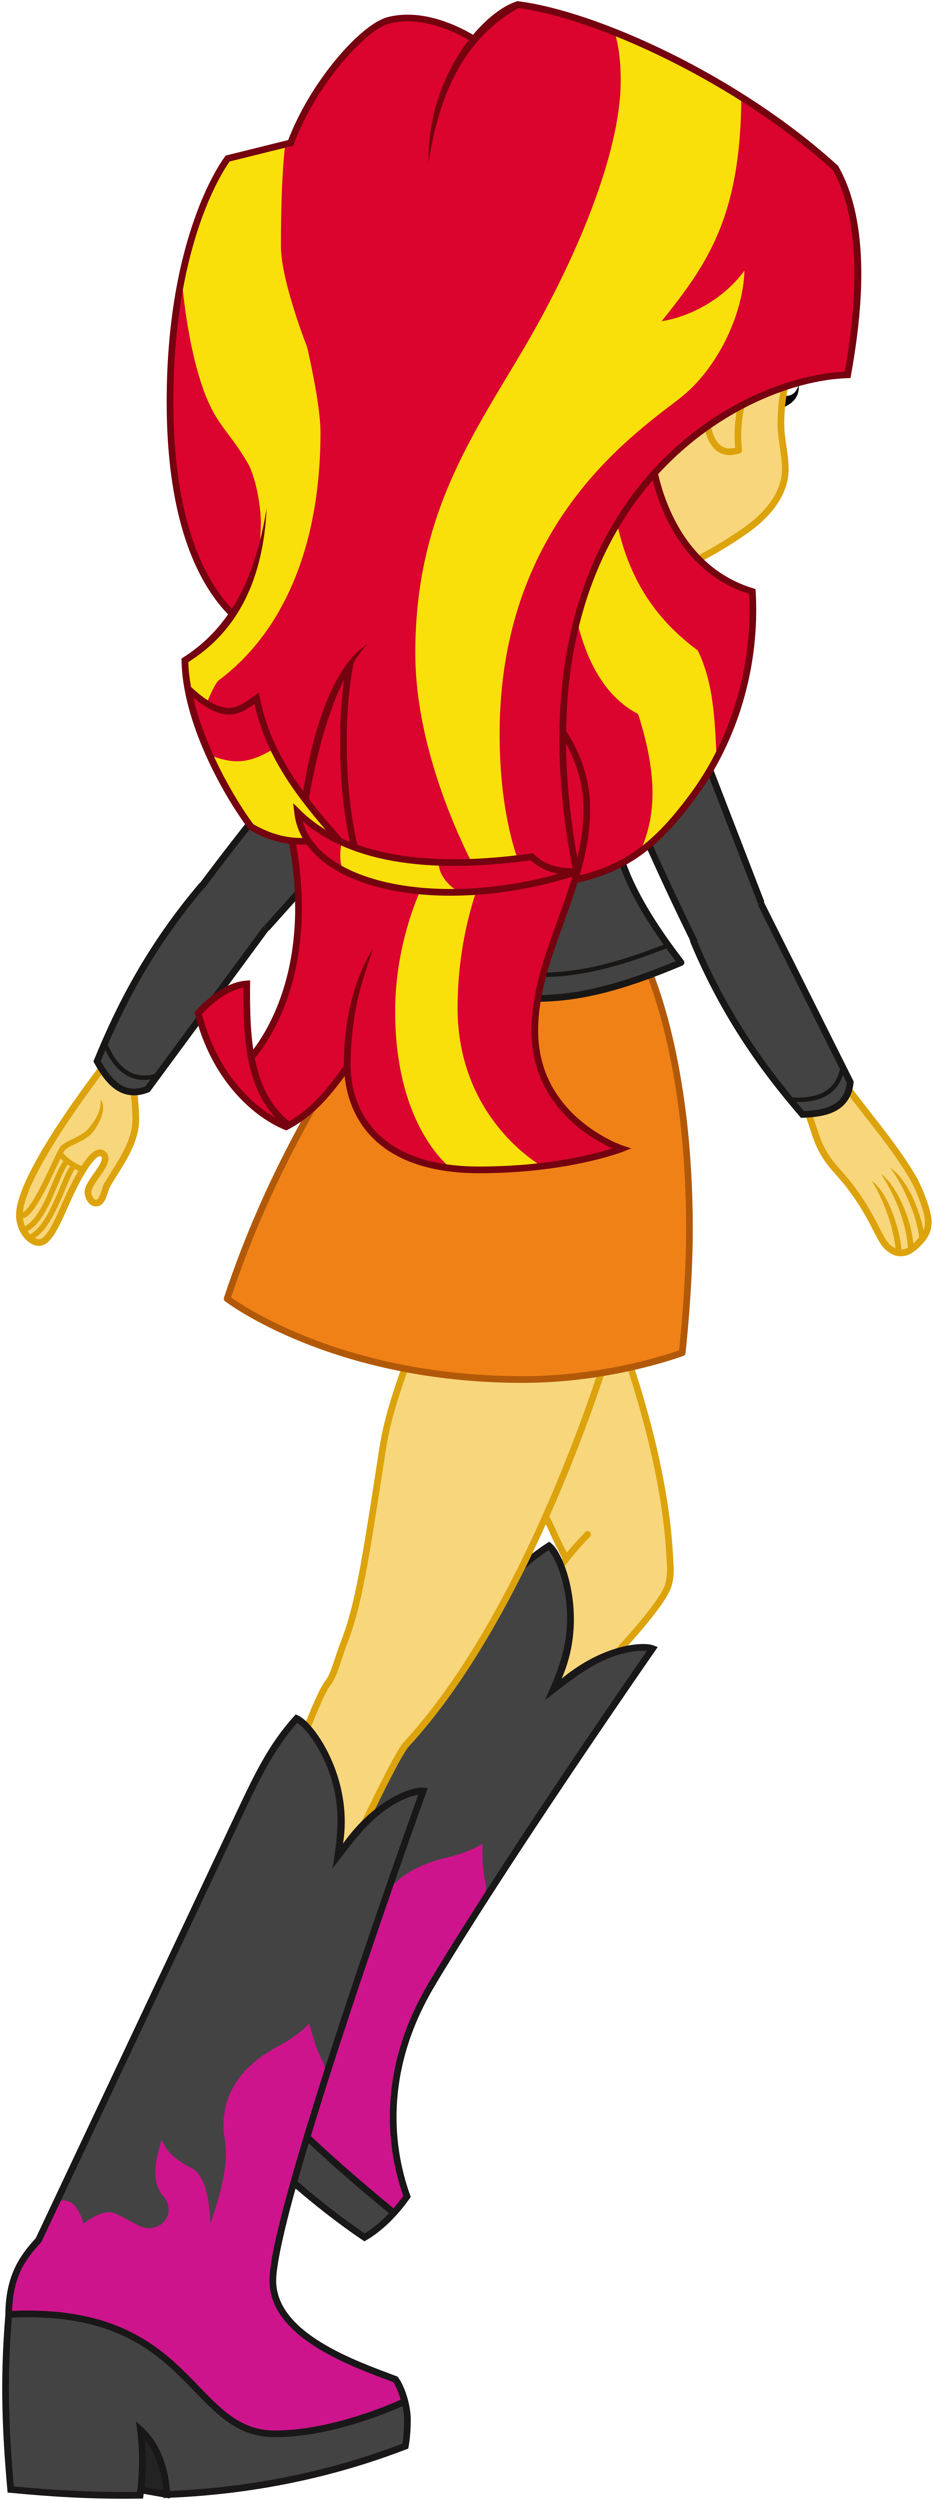
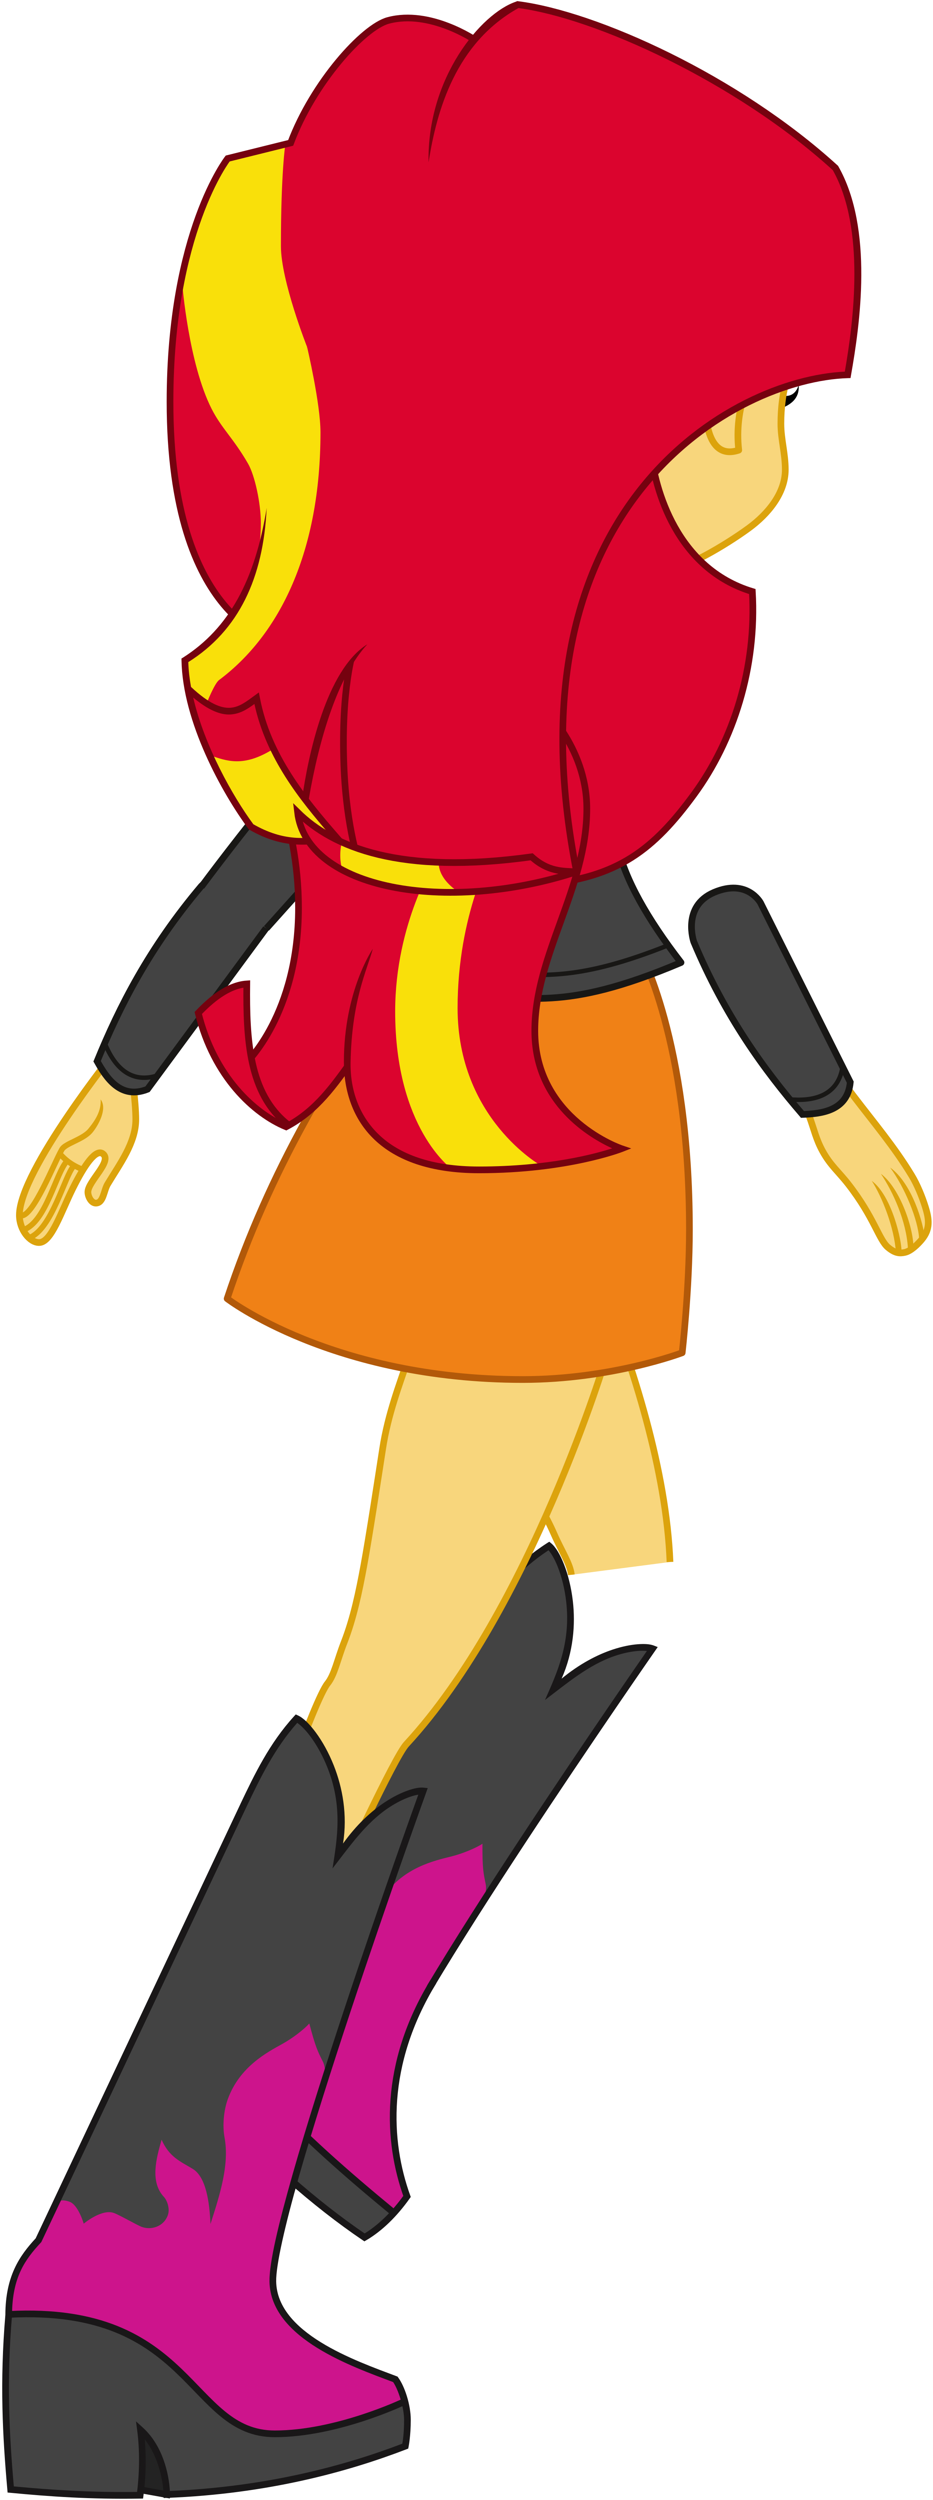
<svg xmlns="http://www.w3.org/2000/svg" xmlns:ns1="http://www.inkscape.org/namespaces/inkscape" xmlns:ns2="http://sodipodi.sourceforge.net/DTD/sodipodi-0.dtd" xmlns:ns3="http://www.openswatchbook.org/uri/2009/osb" xmlns:xlink="http://www.w3.org/1999/xlink" width="837.051" height="2240.844" id="svg3162" version="1.1" ns1:version="0.48.3.1 r9886" ns2:docname="sunsetleaving.svg" ns1:export-filename="/home/nano/sunset/compactmirror/sunsetleaving.png" ns1:export-xdpi="537.59998" ns1:export-ydpi="537.59998">
  <title id="title3692">Don't look back, a new day is breaking!</title>
  <defs id="defs3164">
    <linearGradient id="linearGradient4218" ns3:paint="solid">
      <stop style="stop-color:#cd148c;stop-opacity:1;" offset="0" id="stop4220" />
    </linearGradient>
    <linearGradient id="linearGradient4137" ns3:paint="solid">
      <stop style="stop-color:#232323;stop-opacity:1;" offset="0" id="stop4139" />
    </linearGradient>
    <linearGradient id="linearGradient4131" ns3:paint="solid" gradientTransform="matrix(0.5,0.866,-0.866,0.5,2996.999,864.616)">
      <stop style="stop-color:#191718;stop-opacity:1;" offset="0" id="stop4133" />
    </linearGradient>
    <linearGradient id="linearGradient3965" ns3:paint="solid">
      <stop style="stop-color:#f08116;stop-opacity:1;" offset="0" id="stop3967" />
    </linearGradient>
    <linearGradient id="linearGradient3959" ns3:paint="solid">
      <stop style="stop-color:#b25909;stop-opacity:1;" offset="0" id="stop3961" />
    </linearGradient>
    <linearGradient id="linearGradient4313" ns3:paint="solid">
      <stop style="stop-color:#bae0f7;stop-opacity:1;" offset="0" id="stop4315" />
    </linearGradient>
    <linearGradient id="linearGradient4222" ns3:paint="solid">
      <stop style="stop-color:#000000;stop-opacity:1;" offset="0" id="stop4224" />
    </linearGradient>
    <linearGradient id="linearGradient4129" ns3:paint="solid">
      <stop style="stop-color:#9effda;stop-opacity:1;" offset="0" id="stop4131" />
    </linearGradient>
    <linearGradient id="linearGradient4121" ns3:paint="solid">
      <stop style="stop-color:#daffee;stop-opacity:1;" offset="0" id="stop4123" />
    </linearGradient>
    <linearGradient id="linearGradient4164" ns3:paint="solid">
      <stop style="stop-color:#f8c478;stop-opacity:1;" offset="0" id="stop4166" />
    </linearGradient>
    <linearGradient id="linearGradient3960" ns3:paint="solid">
      <stop style="stop-color:#c42e9a;stop-opacity:1;" offset="0" id="stop3962" />
    </linearGradient>
    <linearGradient id="linearGradient3944" ns3:paint="solid" gradientTransform="matrix(0.5,-0.866,0.866,0.5,-27.133,504.465)">
      <stop style="stop-color:#f8d67c;stop-opacity:1;" offset="0" id="stop3946" />
    </linearGradient>
    <linearGradient id="linearGradient3938" ns3:paint="solid" gradientTransform="matrix(0.5,0.866,-0.866,0.5,450.446,-228.734)">
      <stop style="stop-color:#dca30c;stop-opacity:1;" offset="0" id="stop3940" />
    </linearGradient>
    <linearGradient id="linearGradient3896" ns3:paint="solid">
      <stop style="stop-color:#760b5d;stop-opacity:1;" offset="0" id="stop3898" />
    </linearGradient>
    <linearGradient id="linearGradient4524" ns3:paint="solid">
      <stop style="stop-color:#ffffff;stop-opacity:1;" offset="0" id="stop4526" />
    </linearGradient>
    <linearGradient id="linearGradient4518" ns3:paint="solid" gradientTransform="matrix(0.342,0.94,0.94,-0.342,214.863,-657.209)">
      <stop style="stop-color:#181715;stop-opacity:1;" offset="0" id="stop4520" />
    </linearGradient>
    <linearGradient id="linearGradient4505" ns3:paint="solid">
      <stop style="stop-color:#f9e00a;stop-opacity:1;" offset="0" id="stop4507" />
    </linearGradient>
    <linearGradient id="linearGradient4481" ns3:paint="solid">
      <stop style="stop-color:#db042e;stop-opacity:1;" offset="0" id="stop4483" />
    </linearGradient>
    <linearGradient id="linearGradient4473" ns3:paint="solid">
      <stop style="stop-color:#75020f;stop-opacity:1;" offset="0" id="stop4475" />
    </linearGradient>
    <linearGradient gradientTransform="matrix(0.766,0.643,0.643,-0.766,746.034,882.109)" id="linearGradient4524-1" ns3:paint="solid">
      <stop style="stop-color:#434343;stop-opacity:1;" offset="0" id="stop4526-2" />
    </linearGradient>
    <linearGradient id="linearGradient4524-5" ns3:paint="solid">
      <stop style="stop-color:#9fbad7;stop-opacity:1;" offset="0" id="stop4526-6" />
    </linearGradient>
    <linearGradient id="linearGradient4518-0" ns3:paint="solid">
      <stop style="stop-color:#f5fdff;stop-opacity:1;" offset="0" id="stop4520-2" />
    </linearGradient>
    <linearGradient gradientTransform="translate(0,2.6127005e-6)" id="linearGradient4524-1-7" ns3:paint="gradient">
      <stop id="stop4137" offset="0" style="stop-color:#199579;stop-opacity:1;" />
      <stop id="stop4135" offset="1" style="stop-color:#9dffd8;stop-opacity:1;" />
    </linearGradient>
    <linearGradient ns1:collect="always" xlink:href="#linearGradient3959" id="linearGradient3963" x1="186.25" y1="895.958" x2="607" y2="895.958" gradientUnits="userSpaceOnUse" />
    <linearGradient ns1:collect="always" xlink:href="#linearGradient3965" id="linearGradient3969" x1="186.25" y1="895.958" x2="607" y2="895.958" gradientUnits="userSpaceOnUse" />
    <linearGradient ns1:collect="always" xlink:href="#linearGradient4131" id="linearGradient4135" x1="29" y1="2043.455" x2="144.5" y2="2043.455" gradientUnits="userSpaceOnUse" />
    <linearGradient ns1:collect="always" xlink:href="#linearGradient4137" id="linearGradient4141" x1="29" y1="2043.455" x2="144.5" y2="2043.455" gradientUnits="userSpaceOnUse" />
    <linearGradient ns1:collect="always" xlink:href="#linearGradient4218" id="linearGradient4223" x1="-6.5" y1="1849.589" x2="347.189" y2="1849.589" gradientUnits="userSpaceOnUse" />
    <linearGradient ns1:collect="always" xlink:href="#linearGradient4218" id="linearGradient4377" gradientUnits="userSpaceOnUse" gradientTransform="matrix(0.966,0.259,-0.259,0.966,595.347,-172.425)" x1="-6.5" y1="1849.589" x2="347.189" y2="1849.589" />
  </defs>
  <ns2:namedview id="base" pagecolor="#ffffff" bordercolor="#666666" borderopacity="1.0" ns1:pageopacity="0.0" ns1:pageshadow="2" ns1:zoom="0.1767767" ns1:cx="1721.4717" ns1:cy="761.97529" ns1:document-units="px" ns1:current-layer="layer2" showgrid="false" ns1:window-width="1920" ns1:window-height="990" ns1:window-x="0" ns1:window-y="29" ns1:window-maximized="1" ns1:object-paths="false" showguides="true" ns1:guide-bbox="true" ns1:object-nodes="false" fit-margin-top="1" fit-margin-left="2" fit-margin-right="1" fit-margin-bottom="1" ns1:snap-nodes="true" />
  <g ns1:groupmode="layer" id="layer2" ns1:label="twilight trace" style="display:none" ns2:insensitive="true" transform="translate(14.528,148.375)">
    <image y="-1493.301" x="-4332.097" id="image4025" xlink:href="" height="4097.205" width="7283.923" transform="scale(-1,1)" />
  </g>
  <g ns1:groupmode="layer" id="layer9" ns1:label="sunset trace" style="display:none" transform="translate(8.237,83.368)" ns2:insensitive="true">
    <image y="98.715" x="-165.709" id="image3883" xlink:href="" height="1080" width="1920" />
  </g>
  <g ns1:groupmode="layer" id="layer10" ns1:label="legs" style="display:inline" transform="translate(14.528,148.375)" ns2:insensitive="true">
    <g style="display:inline" id="g4394">
      <g id="g4382">
        <path ns2:nodetypes="cssssccc" ns1:connector-curvature="0" id="path4039" d="m 498.068,1263.25 c -1.083,-9.968 -8.831,-21.238 -15.5,-36.5 -9.321,-21.331 -22.802,-41.825 -36,-61 -15.16,-22.026 -46.711,-64.921 -62.5,-86.5 -18.457,-25.227 -30.082,-51.602 -40.093,-71.67 -10.521,-21.092 -15.907,-40.33 -15.907,-40.33 l 139.5,-88.5 c 0,0 112.503,208.905 119,373" style="fill:url(#linearGradient3944);stroke:url(#linearGradient3938);stroke-width:6;stroke-linecap:butt;stroke-linejoin:miter;stroke-miterlimit:4;stroke-opacity:1;stroke-dasharray:none;display:inline" />
-         <path style="fill:url(#linearGradient3944);stroke:url(#linearGradient3938);stroke-width:6;stroke-linecap:round;stroke-linejoin:miter;stroke-miterlimit:4;stroke-opacity:1;stroke-dasharray:none;display:inline" d="m 512.652,1227.053 c -26.473,26.96 -38.967,50.694 -53.74,74.953 -1.558,44.179 14.432,65.15 42.073,70.711 0,0 73.646,-72.916 83.439,-98.288 3.845,-9.961 2.144,-22.679 2.144,-22.679" id="path4308" ns1:connector-curvature="0" ns2:nodetypes="cccsc" />
      </g>
      <g id="g4386">
        <path style="fill:url(#linearGradient4524-1);stroke:none" d="m 571.091,1329.062 c -36.368,-4.638 -60.271,17.352 -86.841,33.646 18.239,-47.265 20.006,-89.973 -6,-125 -12,6.72 -24,17.967 -36,28.25 L 148,1612.458 c 16.304,46.374 57.797,115.767 190.704,222.353 l 12.374,-14.849 c -8.349,-30.395 -22.537,-48.974 -4.243,-133.29 13.114,-37.438 33.676,-69.459 53.914,-101.715 z" id="path4337" ns1:connector-curvature="0" ns2:nodetypes="cccccccccc" />
        <path ns2:nodetypes="cscssscscsssscscccccc" ns1:connector-curvature="0" id="path4244" d="m 417.804,1561.902 c 0,0 4.84,-14.425 3.473,-21.117 -2.182,-10.678 -3.072,-14.249 -2.968,-36.458 -5.897,3.863 -17.673,8.814 -27.851,11.363 -15.021,3.763 -42.446,9.68 -60.332,35.223 -5.996,8.563 -10.82,21.259 -11.725,32.481 -1.997,24.762 -17.238,48.255 -32.271,71.637 4.308,-19.388 7.116,-41.938 -2.701,-52.028 -9.297,-9.555 -17.49,-15.759 -20.084,-32.35 -8.921,14.947 -20.012,33.636 -11.243,50.126 1.91,3.591 2.707,11.576 -0.881,16.701 -6.507,9.293 -18.292,8.977 -25.199,4.141 -3.827,-2.68 -16.207,-15.228 -21.012,-18.592 -9.551,-6.688 -28.638,2.233 -28.638,2.233 0,0 -0.278,-17.196 -7.051,-22.159 -6.713,-4.919 -11.853,-2.86 -11.853,-2.86 l -9.806,11.914 c 21.928,70.559 99.077,146.74 191.8,221.714 4.204,-3.44 9.104,-8.546 11.423,-13.399 -21.525,-73.464 -7.402,-126.744 6.437,-161.542 17.339,-33.798 40.644,-70.49 60.482,-97.028 z" style="fill:url(#linearGradient4377);fill-opacity:1;stroke:none" />
        <path ns2:nodetypes="ccccccccccscccsscsscccsscsccsccccccccc" ns1:connector-curvature="0" id="path4246" d="m 478.268,1233.588 -1.869,1.181 c -27.748,17.768 -47.713,41.08 -66.68,63.273 l -0.008,0.03 -278.384,328.744 -7.728,12.72 c 20.175,91.746 135.921,176.52 188.482,217.083 16.121,-10.375 27.387,-21.587 38.024,-35.827 -9.363,-40.74 -14.169,-68.026 -9.639,-98.109 8.03,-44.582 15.722,-63.661 33.52,-88.563 23.559,-39.343 53.585,-86.158 83.124,-131.045 59.078,-89.774 116.271,-171.921 116.271,-171.921 l 2.168,-3.14 -3.577,-1.379 c -3.334,-1.267 -8.077,-1.632 -14.315,-1.15 -6.238,0.482 -13.858,1.92 -22.434,4.762 -13.648,4.522 -29.668,12.706 -45.913,26.1 10.641,-23.892 12.509,-48.697 10.086,-69.637 -1.468,-12.686 -4.44,-23.96 -7.952,-32.866 -3.512,-8.905 -7.36,-15.417 -11.508,-18.871 z m -0.69,7.645 c 2.431,2.814 5.544,7.904 8.264,14.799 3.303,8.374 6.233,19.214 7.606,31.382 4.144,36.724 -7.864,62.966 -19.049,88.055 19.405,-14.63 38.964,-31.472 62.691,-39.511 8.122,-2.752 15.343,-4.05 21.035,-4.49 3.087,-0.238 5.639,-0.146 7.716,0.062 -3.928,5.65 -56.75,81.667 -113.738,168.265 -29.566,44.928 -59.606,91.769 -83.241,131.24 -9.661,23.99 -23.453,62.889 -28.395,91.65 -2.113,12.852 -0.389,56.906 9.639,98.109 l -11.855,14.166 C 256.828,1767.24 180.999,1703.214 147.473,1612.222 l -11.843,18.821 278.67,-329.088 c 18.46,-21.6 37.522,-43.709 63.279,-60.723 z" style="font-size:medium;font-style:normal;font-variant:normal;font-weight:normal;font-stretch:normal;text-indent:0;text-align:start;text-decoration:none;line-height:normal;letter-spacing:normal;word-spacing:normal;text-transform:none;direction:ltr;block-progression:tb;writing-mode:lr-tb;text-anchor:start;baseline-shift:baseline;color:#000000;fill:url(#linearGradient4131);fill-opacity:1;stroke:none;stroke-width:6;marker:none;visibility:visible;display:inline;overflow:visible;enable-background:accumulate;font-family:Sans;-inkscape-font-specification:Sans" />
        <path style="fill:url(#linearGradient4524-1);stroke:none" d="m 338.625,1834.708 c -7.939,10.182 -17.129,16.613 -26.375,22.875 -58.059,-40.4 -187.374,-153.668 -187.269,-218.286 l 22.627,-27.224 c 29.219,77.343 104.356,154.111 191.016,222.635 z" id="path4339" ns1:connector-curvature="0" ns2:nodetypes="ccccc" />
        <path style="fill:none;stroke:url(#linearGradient4131);stroke-width:6;stroke-linecap:butt;stroke-linejoin:miter;stroke-miterlimit:4;stroke-opacity:1;stroke-dasharray:none" d="M 338.318,1834.83 C 254.615,1765.973 177.532,1694.156 147.5,1612.208" id="path4325" ns1:connector-curvature="0" ns2:nodetypes="cc" />
        <path style="fill:none;stroke:url(#linearGradient4131);stroke-width:6;stroke-linecap:butt;stroke-linejoin:miter;stroke-miterlimit:4;stroke-opacity:1;stroke-dasharray:none" d="m 374.25,1627.958 c -45.284,74.267 -41.338,143.265 -23.614,192.528 -11.121,15.687 -24.241,28.596 -38.136,36.722 C 223.312,1796.859 122.587,1689.219 125,1639.208 l 27,-32" id="path4323" ns1:connector-curvature="0" ns2:nodetypes="ccccc" />
      </g>
    </g>
    <g id="g4361">
      <path ns2:nodetypes="csccssssscc" ns1:connector-curvature="0" id="path4035" d="m 529.623,1067.247 c 0,0 -68.166,227.27 -179.605,347.897 -10.773,11.661 -60.104,118.794 -60.104,118.794 l -64.7,-35.709 c 0,0 42.145,-122.672 54.094,-137.532 6.283,-7.814 8.773,-21.262 14.849,-36.77 8.493,-21.674 13.451,-45.698 17.678,-68.589 4.855,-26.294 12.876,-78.936 16.971,-105.359 4.786,-30.889 15.216,-57.759 22.328,-79.028 7.475,-22.354 17.27,-39.766 17.27,-39.766 z" style="fill:url(#linearGradient3944);stroke:url(#linearGradient3938);stroke-width:6;stroke-linecap:butt;stroke-linejoin:miter;stroke-miterlimit:4;stroke-opacity:1;stroke-dasharray:none" />
      <g id="g4231">
        <path style="fill:url(#linearGradient4141);fill-opacity:1;stroke:url(#linearGradient4135);stroke-width:6;stroke-linecap:butt;stroke-linejoin:miter;stroke-miterlimit:4;stroke-opacity:1;stroke-dasharray:none" d="m 135.185,2087.701 -103.185,-18.493 11.5,-70 98,21.25 z" id="path4127" ns1:connector-curvature="0" />
        <path style="fill:url(#linearGradient4524-1);stroke:none" d="m 365.107,1457.024 c 0,0 -135.904,376.729 -134.857,439.684 0.814,48.914 73.005,73.809 110,87.75 5.206,7.026 10.75,23.668 10.75,36.25 0,14.574 -1.896,23.586 -1.896,23.586 -52.819,20.333 -124.552,39.93 -213.919,43.407 -0.243,-13.356 -5.246,-41.205 -23.642,-57.893 2.42,18.397 2.249,39.096 -0.354,58.549 -43.914,0.735 -81.317,-1.857 -116.129,-5.205 -4.262,-47.975 -6.888,-96.161 -1.768,-156.518 C -6.625,1892.123 5.706,1875.122 20,1859.708 l 184,-390 c 12.575,-26.343 25.695,-53.712 47.536,-77.657 15.749,7.274 54.276,65.625 35.142,127.72 28.367,-49.177 67.64,-63.844 78.429,-62.747 z" id="path4225" ns1:connector-curvature="0" ns2:nodetypes="cscsccccccccccc" />
        <path style="fill:url(#linearGradient4223);fill-opacity:1;stroke:none" d="m 277.383,1721.183 c 0,0 0.942,-15.187 -2.111,-21.296 -4.871,-9.749 -6.655,-12.968 -12.303,-34.448 -4.697,5.258 -14.789,13.088 -23.961,18.185 -13.536,7.522 -38.495,20.336 -49.16,49.638 -3.575,9.823 -4.949,23.334 -2.919,34.409 4.48,24.434 -4.161,51.072 -12.631,77.549 -0.857,-19.842 -3.981,-42.351 -16.075,-49.556 -11.453,-6.823 -20.973,-10.695 -27.773,-26.049 -4.749,16.746 -10.625,37.67 2.114,51.328 2.774,2.974 5.611,10.48 3.471,16.36 -3.88,10.66 -15.346,13.406 -23.268,10.522 -4.39,-1.598 -19.596,-10.514 -25.108,-12.521 -10.956,-3.988 -27.084,9.569 -27.084,9.569 0,0 -4.719,-16.538 -12.546,-19.579 -7.757,-3.014 -12.189,0.305 -12.189,0.305 L 19.25,1860.208 c -21.376,19.591 -24.836,42.439 -25.75,65.75 34.694,-1.603 69.387,0.727 104.081,15.98 50.49,23.545 59.397,60.458 114.551,89.095 42.704,9.222 88.63,-6.531 135.057,-26.163 0.269,-8.597 -3.408,-15.52 -7.17,-20.484 -92.728,-36.457 -105.44,-57.077 -110.209,-89.825 9.079,-58.401 26.757,-119.836 47.573,-173.379 z" id="path4211" ns1:connector-curvature="0" ns2:nodetypes="cscssscscsssscsccccccccc" />
        <path style="font-size:medium;font-style:normal;font-variant:normal;font-weight:normal;font-stretch:normal;text-indent:0;text-align:start;text-decoration:none;line-height:normal;letter-spacing:normal;word-spacing:normal;text-transform:none;direction:ltr;block-progression:tb;writing-mode:lr-tb;text-anchor:start;baseline-shift:baseline;color:#000000;fill:url(#linearGradient4131);fill-opacity:1;stroke:none;stroke-width:6;marker:none;visibility:visible;display:inline;overflow:visible;enable-background:accumulate;font-family:Sans;-inkscape-font-specification:Sans" d="m 250.812,1388.406 -1.5,1.625 c -22.204,24.344 -35.455,52.029 -48.031,78.375 l 0,0.031 -183.812,389.594 c -14.319,15.507 -27.104,33.649 -27.188,68.594 -5.11,60.457 -2.481,108.806 1.781,156.781 l 0.219,2.5 2.5,0.219 c 34.868,3.353 72.408,5.956 116.469,5.219 l 2.562,-0.031 0.344,-2.562 c 2.23,-16.665 2.613,-34.115 1.219,-50.438 12.682,15.959 16.61,38.312 16.812,49.438 l 0.062,3.062 3.062,-0.125 c 89.742,-3.491 161.809,-23.166 214.875,-43.594 l 1.531,-0.594 0.312,-1.594 c 0,0 1.969,-9.354 1.969,-24.187 0,-13.463 -5.396,-30.003 -11.344,-38.031 l -0.531,-0.719 -0.812,-0.313 c -18.549,-6.99 -45.676,-16.659 -68.062,-30.5 -22.387,-13.841 -39.617,-31.51 -40,-54.5 -0.243,-14.61 7.927,-50.275 20.5,-94.375 12.573,-44.1 29.46,-97.091 46.375,-148.094 33.83,-102.006 67.812,-196.156 67.812,-196.156 l 1.281,-3.594 -3.812,-0.406 c -3.549,-0.361 -8.225,0.514 -14.125,2.594 -5.9,2.08 -12.889,5.442 -20.438,10.406 -12.012,7.901 -25.368,19.952 -37.594,37.094 4.095,-25.832 -0.521,-50.275 -8.281,-69.875 -4.701,-11.874 -10.49,-21.995 -16.188,-29.688 -5.698,-7.693 -11.099,-12.987 -16,-15.25 z m 1.312,7.563 c 3.077,2.089 7.401,6.2 11.812,12.156 5.358,7.234 10.993,16.946 15.469,28.344 13.507,34.4 8.701,62.856 4.391,89.984 14.957,-19.154 29.491,-40.484 50.328,-54.391 7.133,-4.76 13.772,-7.883 19.156,-9.781 2.92,-1.029 5.409,-1.601 7.469,-1.937 -2.332,6.474 -33.68,93.572 -66.312,191.969 -16.93,51.049 -33.823,104.069 -46.438,148.312 -12.614,44.243 -21.031,79.258 -20.75,96.125 0.431,25.924 19.683,45.18 42.844,59.5 22.783,14.086 49.662,23.697 68.094,30.625 4.408,6.385 9.812,22.434 9.812,33.844 0,12.45 -1.233,19.459 -1.594,21.375 -51.85,19.804 -121.751,38.678 -208.531,42.406 -0.815,-14.736 -6.081,-40.367 -24.312,-56.906 l -6.062,-5.5 1.062,8.094 c 2.273,17.277 2.153,36.724 -0.094,55.156 -41.549,0.568 -77.279,-1.812 -110.594,-4.969 -4.125,-47.083 -6.607,-94.403 -1.594,-153.5 l 0,-0.125 0,-0.094 c 0.081,-33.799 11.775,-49.669 25.906,-64.906 l 0.312,-0.344 0.219,-0.406 184,-390 c 12.24,-25.642 24.931,-51.932 45.406,-75.031 z" id="path4043" ns1:connector-curvature="0" ns2:nodetypes="cccccccccccccccccccscccsssscccsscsscccsscsccsssscscccccccccccccccc" />
        <path style="fill:none;stroke:url(#linearGradient4131);stroke-width:6;stroke-linecap:butt;stroke-linejoin:miter;stroke-miterlimit:4;stroke-opacity:1;stroke-dasharray:none" d="m -6.364,1926.21 c 165,-8.5 160.866,107.066 238.381,107.066 55.565,0 115.173,-28.406 115.173,-28.406" id="path4129" ns1:connector-curvature="0" ns2:nodetypes="csc" />
      </g>
    </g>
  </g>
  <g ns1:groupmode="layer" id="layer7" ns1:label="body" style="display:inline" transform="translate(14.528,148.375)" ns2:insensitive="true">
    <g id="g3940">
      <path ns2:nodetypes="cccc" ns1:connector-curvature="0" id="path3938" d="m 687.838,205.991 c 4.977,1.729 11.87,-0.655 14.142,-9.369 1.123,12.844 -7.971,17.784 -15.026,20.86 z" style="fill:url(#linearGradient4222);stroke:none" />
      <path ns2:nodetypes="cccccc" ns1:connector-curvature="0" id="path3934" d="m 693.5,186.708 -135.593,0 0,175.554 27.093,-0.054 c 46.297,-12.139 100.876,-51.691 106.55,-87.981 -2.561,-27.483 -12.061,-51.314 1.95,-87.519 z" style="fill:url(#linearGradient3944);stroke:none" />
      <path ns2:nodetypes="csssc" ns1:connector-curvature="0" id="path3932" d="m 693.5,186.708 c 0,0 -7.439,14.566 -7.439,44.707 0,14.146 3.939,26.373 3.939,41.293 0,21.095 -15.657,39.773 -32.646,52.232 -21.579,15.824 -58.565,37.268 -72.354,37.268" style="fill:none;stroke:url(#linearGradient3938);stroke-width:6;stroke-linecap:butt;stroke-linejoin:miter;stroke-miterlimit:4;stroke-opacity:1;stroke-dasharray:none" />
      <path ns2:nodetypes="ccc" ns1:connector-curvature="0" id="path3936" d="m 653.367,205.814 c -4.546,12.411 -7.294,30.491 -5.127,49.321 -30.936,10.43 -29.698,-38.361 -29.698,-38.361" style="fill:none;stroke:url(#linearGradient3938);stroke-width:6;stroke-linecap:butt;stroke-linejoin:round;stroke-miterlimit:4;stroke-opacity:1;stroke-dasharray:none" />
    </g>
    <path style="fill:url(#linearGradient3969);fill-opacity:1;stroke:url(#linearGradient3963);stroke-width:6;stroke-linecap:butt;stroke-linejoin:round;stroke-miterlimit:4;stroke-opacity:1;stroke-dasharray:none" d="m 559.25,703.708 c 0,0 44.75,79.818 44.75,250 0,53.883 -6.5,110.5 -6.5,110.5 0,0 -63.167,24 -143,24 -171.046,0 -265.25,-72.5 -265.25,-72.5 38.035,-114.672 95.022,-209.673 158.25,-296.5 z" id="path3957" ns1:connector-curvature="0" ns2:nodetypes="cscsccc" />
    <g id="g3952">
      <path ns2:nodetypes="ccccc" ns1:connector-curvature="0" id="path3950" d="m 539.522,610.103 c 10.183,38.063 31.75,71.856 56.922,104.298 -68.87,31.631 -132.286,38.416 -192.687,31.466 L 417.9,634.144 z" style="fill:url(#linearGradient4524-1);stroke:none" />
      <path ns2:nodetypes="ccc" ns1:connector-curvature="0" id="path3946" d="m 539.522,610.103 c 6.835,29.91 26.521,64.962 56.922,104.298 -109.157,46.227 -136.627,28.06 -192.687,31.466" style="fill:none;stroke:url(#linearGradient4518);stroke-width:6;stroke-linecap:butt;stroke-linejoin:round;stroke-miterlimit:4;stroke-opacity:1;stroke-dasharray:none" />
      <path ns2:nodetypes="cc" ns1:connector-curvature="0" id="path3948" d="M 585.131,698.845 C 505.415,730.767 472.451,725.855 435.224,724.301" style="fill:none;stroke:url(#linearGradient4518);stroke-width:4;stroke-linecap:butt;stroke-linejoin:miter;stroke-miterlimit:4;stroke-opacity:1;stroke-dasharray:none" />
    </g>
  </g>
  <g ns1:groupmode="layer" id="layer14" ns1:label="arms" style="display:inline" transform="translate(14.528,148.375)" ns2:insensitive="true">
    <g id="g4115">
      <g id="g3922">
        <path style="fill:url(#linearGradient3944);stroke:url(#linearGradient3938);stroke-width:6;stroke-linecap:butt;stroke-linejoin:miter;stroke-miterlimit:4;stroke-opacity:1;stroke-dasharray:none" d="m 89.095,793.597 c 0,0 -86.224,107.598 -86.224,147.25 0,13.255 9.415,24.577 17.635,24.577 11.041,0 19.613,-27.14 30.243,-48.489 10.63,-21.348 20.843,-35.844 27.032,-31.061 8.718,6.737 -13.435,24.679 -13.435,34.295 0,4.055 3.016,9.908 7.071,9.899 6.932,-0.014 7.043,-11.025 10.607,-16.971 10.838,-18.082 25.284,-36.987 25.284,-58.069 0,-15.576 -4.071,-45.169 -4.071,-45.169 z" id="path3910" ns1:connector-curvature="0" ns2:nodetypes="csssssssscc" />
        <path style="font-size:medium;font-style:normal;font-variant:normal;font-weight:normal;font-stretch:normal;text-indent:0;text-align:start;text-decoration:none;line-height:normal;letter-spacing:normal;word-spacing:normal;text-transform:none;direction:ltr;block-progression:tb;writing-mode:lr-tb;text-anchor:start;baseline-shift:baseline;color:#000000;fill:url(#linearGradient3938);fill-opacity:1;stroke:none;stroke-width:5;marker:none;visibility:visible;display:inline;overflow:visible;enable-background:accumulate;font-family:Sans;-inkscape-font-specification:Sans" d="m 75.75,837.125 c 0.685,10.278 -4.808,18.8 -11.188,26.5 -2.721,3.284 -8.009,6.081 -13.156,8.594 -2.573,1.256 -5.096,2.443 -7.281,3.75 -2.185,1.307 -4.095,2.695 -5.281,4.75 -3.621,6.272 -9.874,20.941 -16.688,34.219 -3.407,6.639 -6.918,12.896 -10.156,17.344 -1.619,2.224 -3.182,3.981 -4.5,5.094 -1.318,1.113 -2.344,1.441 -2.781,1.438 l -0.031,5 c 2.276,0.02 4.225,-1.1 6.031,-2.625 1.807,-1.525 3.549,-3.547 5.312,-5.969 3.526,-4.843 7.13,-11.25 10.594,-18 6.927,-13.5 13.384,-28.55 16.531,-34 0.397,-0.688 1.652,-1.813 3.531,-2.938 1.879,-1.124 4.312,-2.296 6.906,-3.562 5.189,-2.533 11.062,-5.371 14.844,-9.906 4.798,-5.753 13.832,-21.173 7.312,-29.688 z" id="path3912" ns1:connector-curvature="0" ns2:nodetypes="csssssssccsssssssc" />
        <path style="fill:none;stroke:url(#linearGradient3938);stroke-width:5;stroke-linecap:butt;stroke-linejoin:miter;stroke-miterlimit:4;stroke-opacity:1;stroke-dasharray:none" d="m 6.364,954.11 c 20.549,-6.974 29.17,-51.317 39.373,-61.932" id="path3916" ns1:connector-curvature="0" ns2:nodetypes="cc" />
        <path style="fill:none;stroke:url(#linearGradient3938);stroke-width:5;stroke-linecap:butt;stroke-linejoin:miter;stroke-miterlimit:4;stroke-opacity:1;stroke-dasharray:none" d="m 11.624,961.181 c 20.452,-7.666 31.819,-55.471 39.805,-64.14" id="path3918" ns1:connector-curvature="0" ns2:nodetypes="cc" />
        <path style="fill:none;stroke:url(#linearGradient3938);stroke-width:5;stroke-linecap:butt;stroke-linejoin:miter;stroke-miterlimit:4;stroke-opacity:1;stroke-dasharray:none" d="m 39.244,885.874 c 5.356,6.262 12.563,11.413 22.627,14.849" id="path3920" ns1:connector-curvature="0" ns2:nodetypes="cc" />
      </g>
      <g id="g3929">
        <g id="g3885" transform="matrix(-0.934,0.358,-0.358,-0.934,1071.818,1034.446)">
          <path ns2:nodetypes="cccscc" ns1:connector-curvature="0" id="path3113" d="m 816.708,534.089 c 25.826,-0.266 30.783,22.549 33.234,39.598 -35.826,38.158 -79.949,78.163 -143.543,113.137 0,0 -30.533,14.345 -45.962,-13.435 -15.75,-28.357 4.95,-42.426 4.95,-42.426 z" style="fill:url(#linearGradient4524-1);stroke:url(#linearGradient4518);stroke-width:6;stroke-linecap:butt;stroke-linejoin:miter;stroke-miterlimit:4;stroke-opacity:1;stroke-dasharray:none" />
          <path ns2:nodetypes="cc" ns1:connector-curvature="0" id="path3883" d="m 804.157,542.397 c 27.156,1.658 33.395,24.504 33.588,44.724" style="fill:none;stroke:url(#linearGradient4518);stroke-width:4;stroke-linecap:butt;stroke-linejoin:miter;stroke-miterlimit:4;stroke-opacity:1;stroke-dasharray:none" />
        </g>
        <path style="fill:url(#linearGradient4524-1);stroke:url(#linearGradient4518);stroke-width:6;stroke-linecap:butt;stroke-linejoin:miter;stroke-miterlimit:4;stroke-opacity:1;stroke-dasharray:none" d="m 166.202,646.391 c 30.847,-41.609 130.425,-170.314 172.353,-197.175 0,0 24.576,-12.437 42.605,5.204 21.942,21.47 6.637,47.179 6.637,47.179 L 224.509,683.845" id="path3889" ns1:connector-curvature="0" ns2:nodetypes="ccscc" />
      </g>
    </g>
    <g id="g4148" transform="matrix(0.766,0.643,-0.643,0.766,1223.519,-66.308)">
      <path ns2:nodetypes="cssssssssscc" ns1:connector-curvature="0" id="path4128" d="m 176.25,1022.208 c 0,0 14.208,5.842 21.939,10.268 11.411,6.532 18.057,12.021 29.707,16.5 13.508,5.193 22.53,4.752 36.679,7.793 36.691,7.886 52.754,20.439 63.425,20.439 8.564,0 11.8,-2.742 14.578,-6.379 3.296,-4.314 4.129,-12.753 4.129,-18.182 0,-12.532 -6.594,-18.518 -16.543,-24.879 -7.976,-5.099 -18.266,-10.504 -27.225,-13.561 -28.337,-9.667 -56.479,-14.446 -85.689,-21.018 -9.544,-2.147 -29.75,-6.811 -29.75,-6.811 z" style="fill:url(#linearGradient3944);stroke:url(#linearGradient3938);stroke-width:6;stroke-linecap:butt;stroke-linejoin:miter;stroke-miterlimit:4;stroke-opacity:1;stroke-dasharray:none" />
      <path ns2:nodetypes="cccc" ns1:connector-curvature="0" id="path4130" d="m 278.562,1040.906 c 16.488,5.172 42.34,18.968 58,35.375 l 3.875,-3.156 c -5.921,-8.095 -39.555,-33.702 -61.875,-32.219 z" style="font-size:medium;font-style:normal;font-variant:normal;font-weight:normal;font-stretch:normal;text-indent:0;text-align:start;text-decoration:none;line-height:normal;letter-spacing:normal;word-spacing:normal;text-transform:none;direction:ltr;block-progression:tb;writing-mode:lr-tb;text-anchor:start;baseline-shift:baseline;color:#000000;fill:url(#linearGradient3938);fill-opacity:1;stroke:none;stroke-width:5;marker:none;visibility:visible;display:inline;overflow:visible;enable-background:accumulate;font-family:Sans;-inkscape-font-specification:Sans" />
      <path ns2:nodetypes="cccc" ns1:connector-curvature="0" id="path4132" d="m 280.762,1030.79 c 18.698,5.464 44.665,17.659 61.551,35.616 l 4.375,-2.406 c -10.713,-14.075 -44.318,-34.429 -65.926,-33.21 z" style="font-size:medium;font-style:normal;font-variant:normal;font-weight:normal;font-stretch:normal;text-indent:0;text-align:start;text-decoration:none;line-height:normal;letter-spacing:normal;word-spacing:normal;text-transform:none;direction:ltr;block-progression:tb;writing-mode:lr-tb;text-anchor:start;baseline-shift:baseline;color:#000000;fill:url(#linearGradient3938);fill-opacity:1;stroke:none;stroke-width:5;marker:none;visibility:visible;display:inline;overflow:visible;enable-background:accumulate;font-family:Sans;-inkscape-font-specification:Sans" />
      <path ns2:nodetypes="cccc" ns1:connector-curvature="0" id="path4134" d="m 283.522,1021.168 c 21.109,5.124 49.383,19.604 61.228,32.457 l 3.5,-3.594 c -9.444,-9.813 -40.778,-30.706 -64.728,-28.863 z" style="font-size:medium;font-style:normal;font-variant:normal;font-weight:normal;font-stretch:normal;text-indent:0;text-align:start;text-decoration:none;line-height:normal;letter-spacing:normal;word-spacing:normal;text-transform:none;direction:ltr;block-progression:tb;writing-mode:lr-tb;text-anchor:start;baseline-shift:baseline;color:#000000;fill:url(#linearGradient3938);fill-opacity:1;stroke:none;stroke-width:5;marker:none;visibility:visible;display:inline;overflow:visible;enable-background:accumulate;font-family:Sans;-inkscape-font-specification:Sans" />
    </g>
    <g id="g4154">
      <g id="g3901" transform="matrix(-0.105,0.995,-0.995,-0.105,1365.477,65.131)">
        <path ns2:nodetypes="cccscc" ns1:connector-curvature="0" id="path3903" d="m 816.708,534.089 c 25.826,-0.266 30.783,22.549 33.234,39.598 -35.826,38.158 -79.949,78.163 -143.543,113.137 0,0 -30.533,14.345 -45.962,-13.435 -15.75,-28.357 4.95,-42.426 4.95,-42.426 z" style="fill:url(#linearGradient4524-1);stroke:url(#linearGradient4518);stroke-width:6;stroke-linecap:butt;stroke-linejoin:miter;stroke-miterlimit:4;stroke-opacity:1;stroke-dasharray:none" />
        <path ns2:nodetypes="cc" ns1:connector-curvature="0" id="path3905" d="m 804.157,542.397 c 27.156,1.658 33.395,24.504 33.588,44.724" style="fill:none;stroke:url(#linearGradient4518);stroke-width:4;stroke-linecap:butt;stroke-linejoin:miter;stroke-miterlimit:4;stroke-opacity:1;stroke-dasharray:none" />
      </g>
-       <path style="fill:url(#linearGradient4524-1);stroke:url(#linearGradient4518);stroke-width:6;stroke-linecap:butt;stroke-linejoin:miter;stroke-miterlimit:4;stroke-opacity:1;stroke-dasharray:none" d="m 608.577,695.868 c -23.07,-46.375 -92.539,-193.53 -97.438,-243.083 0,0 0.076,-27.543 23.979,-35.598 29.091,-9.804 45.05,15.505 45.05,15.505 l 88.251,228.227" id="path3907" ns1:connector-curvature="0" ns2:nodetypes="ccscc" />
    </g>
  </g>
  <g ns1:groupmode="layer" id="layer4" ns1:label="side hair" style="display:inline" transform="translate(14.528,148.375)" ns2:insensitive="true">
    <g id="g3891">
      <path ns2:nodetypes="ccccc" ns1:connector-curvature="0" id="path3854" d="m 660,382.708 c -52.643,-20.533 -82.355,-63.302 -91,-126.5 l -166.5,127 70.5,261.5 c 69.195,5.441 196.478,-89.897 187,-262 z" style="fill:url(#linearGradient4481);stroke:none" />
-       <path ns2:nodetypes="ccccccc" ns1:connector-curvature="0" id="path3856" d="m 533.372,283.384 c 7.339,80.835 39.003,122.142 78.128,151.324 14.441,29.64 15.25,63.174 16.894,96.47 -13.399,35.498 -41.454,59.272 -68.557,83.807 12.006,-27.361 17.923,-61.348 -1.837,-123.277 -41.381,-21.723 -64.382,-78.118 -64.291,-178.071 z" style="fill:url(#linearGradient4505);stroke:none" />
      <path ns2:nodetypes="ccsc" ns1:connector-curvature="0" id="path3824" d="m 569.221,254.782 c 3.544,35.577 23.452,106.617 91.217,127.102 4.004,67.95 -16.868,133.515 -52.435,182.013 -35.567,48.498 -68.152,75.158 -137.07,80.5" style="fill:none;stroke:url(#linearGradient4473);stroke-width:6;stroke-linecap:butt;stroke-linejoin:miter;stroke-miterlimit:4;stroke-opacity:1;stroke-dasharray:none" />
    </g>
  </g>
  <g ns1:groupmode="layer" id="layer3" ns1:label="long hair" style="display:inline" transform="translate(14.528,148.375)" ns2:insensitive="true">
    <g id="g3882">
      <path ns2:nodetypes="cccccccc" ns1:connector-curvature="0" id="path3858" d="m 224.153,531.26 46.669,-118.087 150.614,53.74 -120.915,337.29 c -17.238,21.939 -34.066,44.861 -55.861,55.861 -25.914,-20.506 -28.598,-41.012 -34.648,-61.518 19.925,-22.095 38.283,-49.442 42.426,-124.451 0.74,-36.354 -2.904,-77.562 -28.284,-142.836 z" style="fill:url(#linearGradient4481);stroke:none" />
      <path ns2:nodetypes="csc" ns1:connector-curvature="0" id="path3817" d="m 221,527.708 c 0,0 32.293,57.053 32.293,137.525 C 253.293,760.931 206,804.708 206,804.708" style="fill:none;stroke:url(#linearGradient4473);stroke-width:6;stroke-linecap:butt;stroke-linejoin:miter;stroke-miterlimit:4;stroke-opacity:1;stroke-dasharray:none" />
      <path ns2:nodetypes="cccc" ns1:connector-curvature="0" id="path3860" d="m 241.25,858.458 c -28.957,-20.419 -36.211,-68.458 -36,-126 -15.542,6.166 -30.031,14.438 -42.25,27.25 15.335,43.187 33.393,83.773 78.25,98.75 z" style="fill:url(#linearGradient4481);stroke:none" />
      <path ns2:nodetypes="ccccc" ns1:connector-curvature="0" id="path3819" d="M 302.288,800.668 C 285.558,823.736 269.968,847.041 242.184,861.656 213.571,849.875 177.432,816.832 163.342,759.656 c 10.507,-11.004 26.222,-24.858 43.53,-26.059 -0.506,49.754 1.925,98.317 36.562,125.81" style="fill:none;stroke:url(#linearGradient4473);stroke-width:6;stroke-linecap:butt;stroke-linejoin:miter;stroke-miterlimit:4;stroke-opacity:1;stroke-dasharray:none" />
      <path ns2:nodetypes="ccccccccc" ns1:connector-curvature="0" id="path3862" d="m 467.531,484.719 c -56.808,64.457 -116.474,125.913 -147.562,217.375 -16.375,31.516 -21.095,68.027 -24.469,105.114 6.662,53.414 34.4,92.691 118,94.5 45.634,-2.465 91.085,-5.205 127.5,-21.5 -46.457,-19.546 -72.026,-54.284 -77,-104 0.707,-76.368 51.828,-126.865 49,-205 -2.826,-32.221 -16.842,-60.945 -41,-86.5 z" style="fill:url(#linearGradient4481);stroke:none" />
      <path ns2:nodetypes="csccscc" ns1:connector-curvature="0" id="path3864" d="m 427.5,615.208 c 0,0 -31.5,55.582 -31.5,140 0,99.157 74.5,141 74.5,141 -26.271,5.352 -53.068,4.921 -80,3 0,0 -50.5,-36.047 -50.5,-141 0,-79.438 36.5,-136 36.5,-136 z" style="fill:url(#linearGradient4505);stroke:none" />
      <path ns2:nodetypes="ccssscssscssscccsssc" ns1:connector-curvature="0" id="path3821" d="m 471.5,480.219 -3.969,4.5 c 0,0 41.406,36.382 41.406,91.781 0,35.193 -11.492,67.502 -23.156,99.75 -11.665,32.248 -23.5,64.447 -23.5,99.375 0,66.657 53.151,96.611 72.438,105.344 -15.19,4.914 -56.935,16.312 -119.438,16.312 -42.757,0 -71.49,-11.153 -89.562,-28.281 C 307.646,851.872 299.495,828.575 300,803.5 c 1.121,-55.653 14.695,-82.168 19.969,-101.406 0,0 -25.969,37.466 -25.969,101.406 0,26.315 8.161,51.426 27.594,69.844 19.433,18.417 49.881,29.938 93.688,29.938 79.952,0 128.875,-19.219 128.875,-19.219 l 7.625,-3 -7.75,-2.625 c 0,0 -75.75,-25.505 -75.75,-102.812 0,-33.565 11.486,-65.081 23.156,-97.344 11.67,-32.262 23.5,-65.286 23.5,-101.781 0,-58.382 -43.438,-96.281 -43.438,-96.281 z" style="font-size:medium;font-style:normal;font-variant:normal;font-weight:normal;font-stretch:normal;text-indent:0;text-align:start;text-decoration:none;line-height:normal;letter-spacing:normal;word-spacing:normal;text-transform:none;direction:ltr;block-progression:tb;writing-mode:lr-tb;text-anchor:start;baseline-shift:baseline;color:#000000;fill:url(#linearGradient4473);fill-opacity:1;stroke:none;stroke-width:6;marker:none;visibility:visible;display:inline;overflow:visible;enable-background:accumulate;font-family:Sans;-inkscape-font-specification:Sans" />
    </g>
  </g>
  <g ns1:groupmode="layer" id="layer5" ns1:label="main hair" style="display:inline" transform="translate(14.528,148.375)" ns2:insensitive="true">
    <g id="g3902">
      <path ns2:nodetypes="cccccccccccccc" ns1:connector-curvature="0" id="path3896" d="m 502,630.208 c -8.667,17.132 -129.333,15.974 -194,-4 -13.236,-54.414 -22.53,-112.084 -5.5,-191.5 l -71,-9.5 c -72.023,-26.532 -92.27,-115.586 -94,-227 2.8,-80.597 18.873,-149.731 51,-205 L 247,-20.292 c 11.532,-36.107 54.959,-105.156 99.5,-112.5 31.523,0.12 44.038,11.644 63.5,19 11.984,-13.707 25.35,-23.959 40,-31 86.387,16.364 179.658,57.967 286,147.5 21.966,49.183 26.195,109.987 9.5,184.5 -121.911,12.206 -173.675,83.484 -221,158.5 -42.389,91.799 -41.18,187.39 -22.5,284.5 z" style="fill:url(#linearGradient4481);stroke:none" />
-       <path ns2:nodetypes="csssccsscccc" ns1:connector-curvature="0" id="path3898" d="m 535.633,-122.106 c 0,0 6.718,12.801 6.718,45.962 0,65.833 -41.123,162.337 -87.195,240.566 -46.073,78.23 -97.095,149.185 -97.095,272.518 0,103.557 59.818,204.986 59.818,204.986 l 40.407,-0.433 c 0,0 -24.579,-41.995 -24.579,-131.821 0,-185.3 116.409,-266.166 161.293,-300.714 33.288,-25.623 57.117,-74.44 58.367,-114.69 -21.078,28.393 -52.55,41.918 -74.246,45.255 40.675,-50.843 70.915,-93.209 71.418,-200.818 z" style="fill:url(#linearGradient4505);stroke:none" />
      <path ns2:nodetypes="ccccccsccsccccccccc" ns1:connector-curvature="0" id="path3827" d="m 449.406,-147.375 -0.844,0.438 c -31.701,10.453 -80.103,68.692 -78.594,144.094 7.382,-47.222 24.613,-107.063 80.625,-138.312 68.383,9.029 194.735,65.863 282.031,145.312 29.381,52.239 18.667,135.461 10.781,180.594 -51.421,2.393 -127.537,31.969 -183.594,101.438 -56.952,70.578 -92.726,182.267 -60,347.469 L 505.688,632.5 C 473.223,468.618 508.716,359.099 564.5,289.969 c 55.784,-69.131 132.289,-97.889 181.594,-99.375 l 2.438,-0.062 0.406,-2.406 C 756.917,143.137 769.436,56.704 737.594,0.719 L 737.375,0.312 737.031,0 C 648.253,-80.947 520.936,-138.342 450.375,-147.281 l -0.969,-0.094 z" style="font-size:medium;font-style:normal;font-variant:normal;font-weight:normal;font-stretch:normal;text-indent:0;text-align:start;text-decoration:none;line-height:normal;letter-spacing:normal;word-spacing:normal;text-transform:none;direction:ltr;block-progression:tb;writing-mode:lr-tb;text-anchor:start;baseline-shift:baseline;color:#000000;fill:url(#linearGradient4473);fill-opacity:1;stroke:none;stroke-width:6;marker:none;visibility:visible;display:inline;overflow:visible;enable-background:accumulate;font-family:Sans;-inkscape-font-specification:Sans" />
      <path ns2:nodetypes="csccsssccc" ns1:connector-curvature="0" id="path3900" d="m 241.5,-19.292 c 0,0 -4,25.058 -4,91.5 0,31.167 23.5,90.5 23.5,90.5 L 211,396.708 c 0,0 8.5,-50.509 8.5,-76 0,-18.287 -5.472,-43.058 -11.5,-53.5 C 194.821,244.382 184.213,235.61 175.354,218.178 154.57,177.286 149,106.208 149,106.208 155.11,66.121 167.317,28.701 188.5,-4.792 z" style="fill:url(#linearGradient4505);stroke:none" />
      <path ns2:nodetypes="csccsccsc" ns1:connector-curvature="0" id="path3829" d="m 412,-112.292 c 0,0 -40.556,-27.85 -78.25,-17.75 -22.314,5.979 -67.25,55.75 -87.5,109.75 l -56.5,14 c 0,0 -51.75,66.058 -51.75,218 0,198.18 96,214.5 96,214.5 l 68.5,8.5 c 0,0 -11.158,33.569 -8.5,103 2.221,58.008 14.5,90.5 14.5,90.5" style="fill:none;stroke:url(#linearGradient4473);stroke-width:6;stroke-linecap:butt;stroke-linejoin:miter;stroke-miterlimit:4;stroke-opacity:1;stroke-dasharray:none" />
    </g>
  </g>
  <g ns1:groupmode="layer" id="layer6" ns1:label="curls" style="display:inline" transform="translate(14.528,148.375)" ns2:insensitive="true">
    <g id="g3915">
      <path ns2:nodetypes="ccccccc" ns1:connector-curvature="0" id="path3911" d="M 315.062,429.125 C 280.219,458.684 271.186,515.086 259,568.208 l 26.5,34 c -36.295,9.898 -56.298,-0.118 -76,-10.5 -35.957,-51.92 -54.594,-101.293 -58.5,-148.5 34.446,-9.768 71.371,-81.262 73.688,-135.958 z" style="fill:url(#linearGradient4481);stroke:none" />
      <path ns2:nodetypes="cssccccc" ns1:connector-curvature="0" id="path3909" d="m 171,481.708 c 0,0 6.939,-17.47 11,-20.5 54.579,-40.726 91,-115.221 91,-222 0,-25.812 -12,-76.5 -12,-76.5 L 224.688,307.25 C 219.603,365.404 197.044,412.438 150.5,444.208 l 2.5,26 z" style="fill:url(#linearGradient4505);stroke:none" />
      <path ns2:nodetypes="ccccc" ns1:connector-curvature="0" id="path3913" d="m 173.241,528.432 c 15.615,5.363 30.802,11.549 58.336,-6.01 15.866,37.06 35.65,54.276 54.094,78.489 -29.433,9.576 -53.746,3.79 -75.66,-9.192 -14.837,-17.999 -26.637,-39.642 -36.77,-63.286 z" style="fill:url(#linearGradient4505);stroke:none" />
      <path ns2:nodetypes="ccccccccccccscccccscccc" ns1:connector-curvature="0" id="path3832" d="m 149.75,441.031 -1.469,0.875 0.031,1.719 c 0.959,55.18 36.197,118.836 60,150.938 l 0.375,0.5 0.531,0.312 c 30.995,17.911 55.504,14.249 78.469,9.531 L 292.719,603.875 289.344,600 C 260.806,567.214 228.35,528.272 218.625,476.969 l -0.906,-4.656 -3.812,2.781 c -7.208,5.233 -13.658,10.477 -21.938,10.969 -8.165,0.485 -19.058,-3.617 -35.125,-18.688 -1.358,-7.546 -2.22,-14.985 -2.438,-22.25 45.216,-28.332 67.336,-75.406 70.281,-137.875 -10.475,64.408 -33.675,107.471 -74.938,133.781 z m 9.062,35.875 c 13.625,11.361 24.42,15.696 33.5,15.156 8.747,-0.52 15.394,-5 21.406,-9.406 10.637,48.842 40.746,86.104 67.719,117.25 -20.88,4.051 -41.604,6.028 -68.688,-9.438 -18.427,-24.984 -43.78,-69.881 -53.938,-113.562 z" style="font-size:medium;font-style:normal;font-variant:normal;font-weight:normal;font-stretch:normal;text-indent:0;text-align:start;text-decoration:none;line-height:normal;letter-spacing:normal;word-spacing:normal;text-transform:none;direction:ltr;block-progression:tb;writing-mode:lr-tb;text-anchor:start;baseline-shift:baseline;color:#000000;fill:url(#linearGradient4473);fill-opacity:1;stroke:none;stroke-width:6;marker:none;visibility:visible;display:inline;overflow:visible;enable-background:accumulate;font-family:Sans;-inkscape-font-specification:Sans" />
      <path ns2:nodetypes="cccc" ns1:connector-curvature="0" id="path3834" d="m 315.062,429.125 c -37.209,23.096 -53.232,100.59 -58.531,138.125 l 5.938,0.844 C 271.791,513.758 288.559,457.683 315.062,429.125 z" style="font-size:medium;font-style:normal;font-variant:normal;font-weight:normal;font-stretch:normal;text-indent:0;text-align:start;text-decoration:none;line-height:normal;letter-spacing:normal;word-spacing:normal;text-transform:none;direction:ltr;block-progression:tb;writing-mode:lr-tb;text-anchor:start;baseline-shift:baseline;color:#000000;fill:url(#linearGradient4473);fill-opacity:1;stroke:none;stroke-width:6;marker:none;visibility:visible;display:inline;overflow:visible;enable-background:accumulate;font-family:Sans;-inkscape-font-specification:Sans" />
    </g>
    <g id="g3926">
      <path ns2:nodetypes="cccc" ns1:connector-curvature="0" id="path3922" d="m 253.5,581.708 c 53.371,45.007 126.118,51.265 208.75,37.75 8.176,6.828 19.324,12.005 33.5,15.5 C 311.5,680.794 255.164,616.414 253.5,581.708 z" style="fill:url(#linearGradient4481);stroke:none" />
      <path ns2:nodetypes="ccccc" ns1:connector-curvature="0" id="path3924" d="m 292.25,605.958 c -2.292,9.696 -1.783,17.883 0.25,25.25 27.917,13.111 59.923,22.218 103.75,19.75 -4.728,-3.559 -17.713,-12.764 -17.25,-27.25 -43.223,-0.013 -63.756,-9.389 -86.75,-17.75 z" style="fill:url(#linearGradient4505);stroke:none" />
      <path ns2:nodetypes="cccc" ns1:connector-curvature="0" id="path3836" d="m 502.753,633.084 c -117.189,38.175 -242.305,15.495 -250.316,-53.387 31.972,31.54 92.202,56.307 210.011,39.952 14.701,13.341 27.429,12.868 40.305,13.435 z" style="fill:none;stroke:url(#linearGradient4473);stroke-width:6;stroke-linecap:butt;stroke-linejoin:miter;stroke-miterlimit:4;stroke-opacity:1;stroke-dasharray:none" />
    </g>
  </g>
</svg>